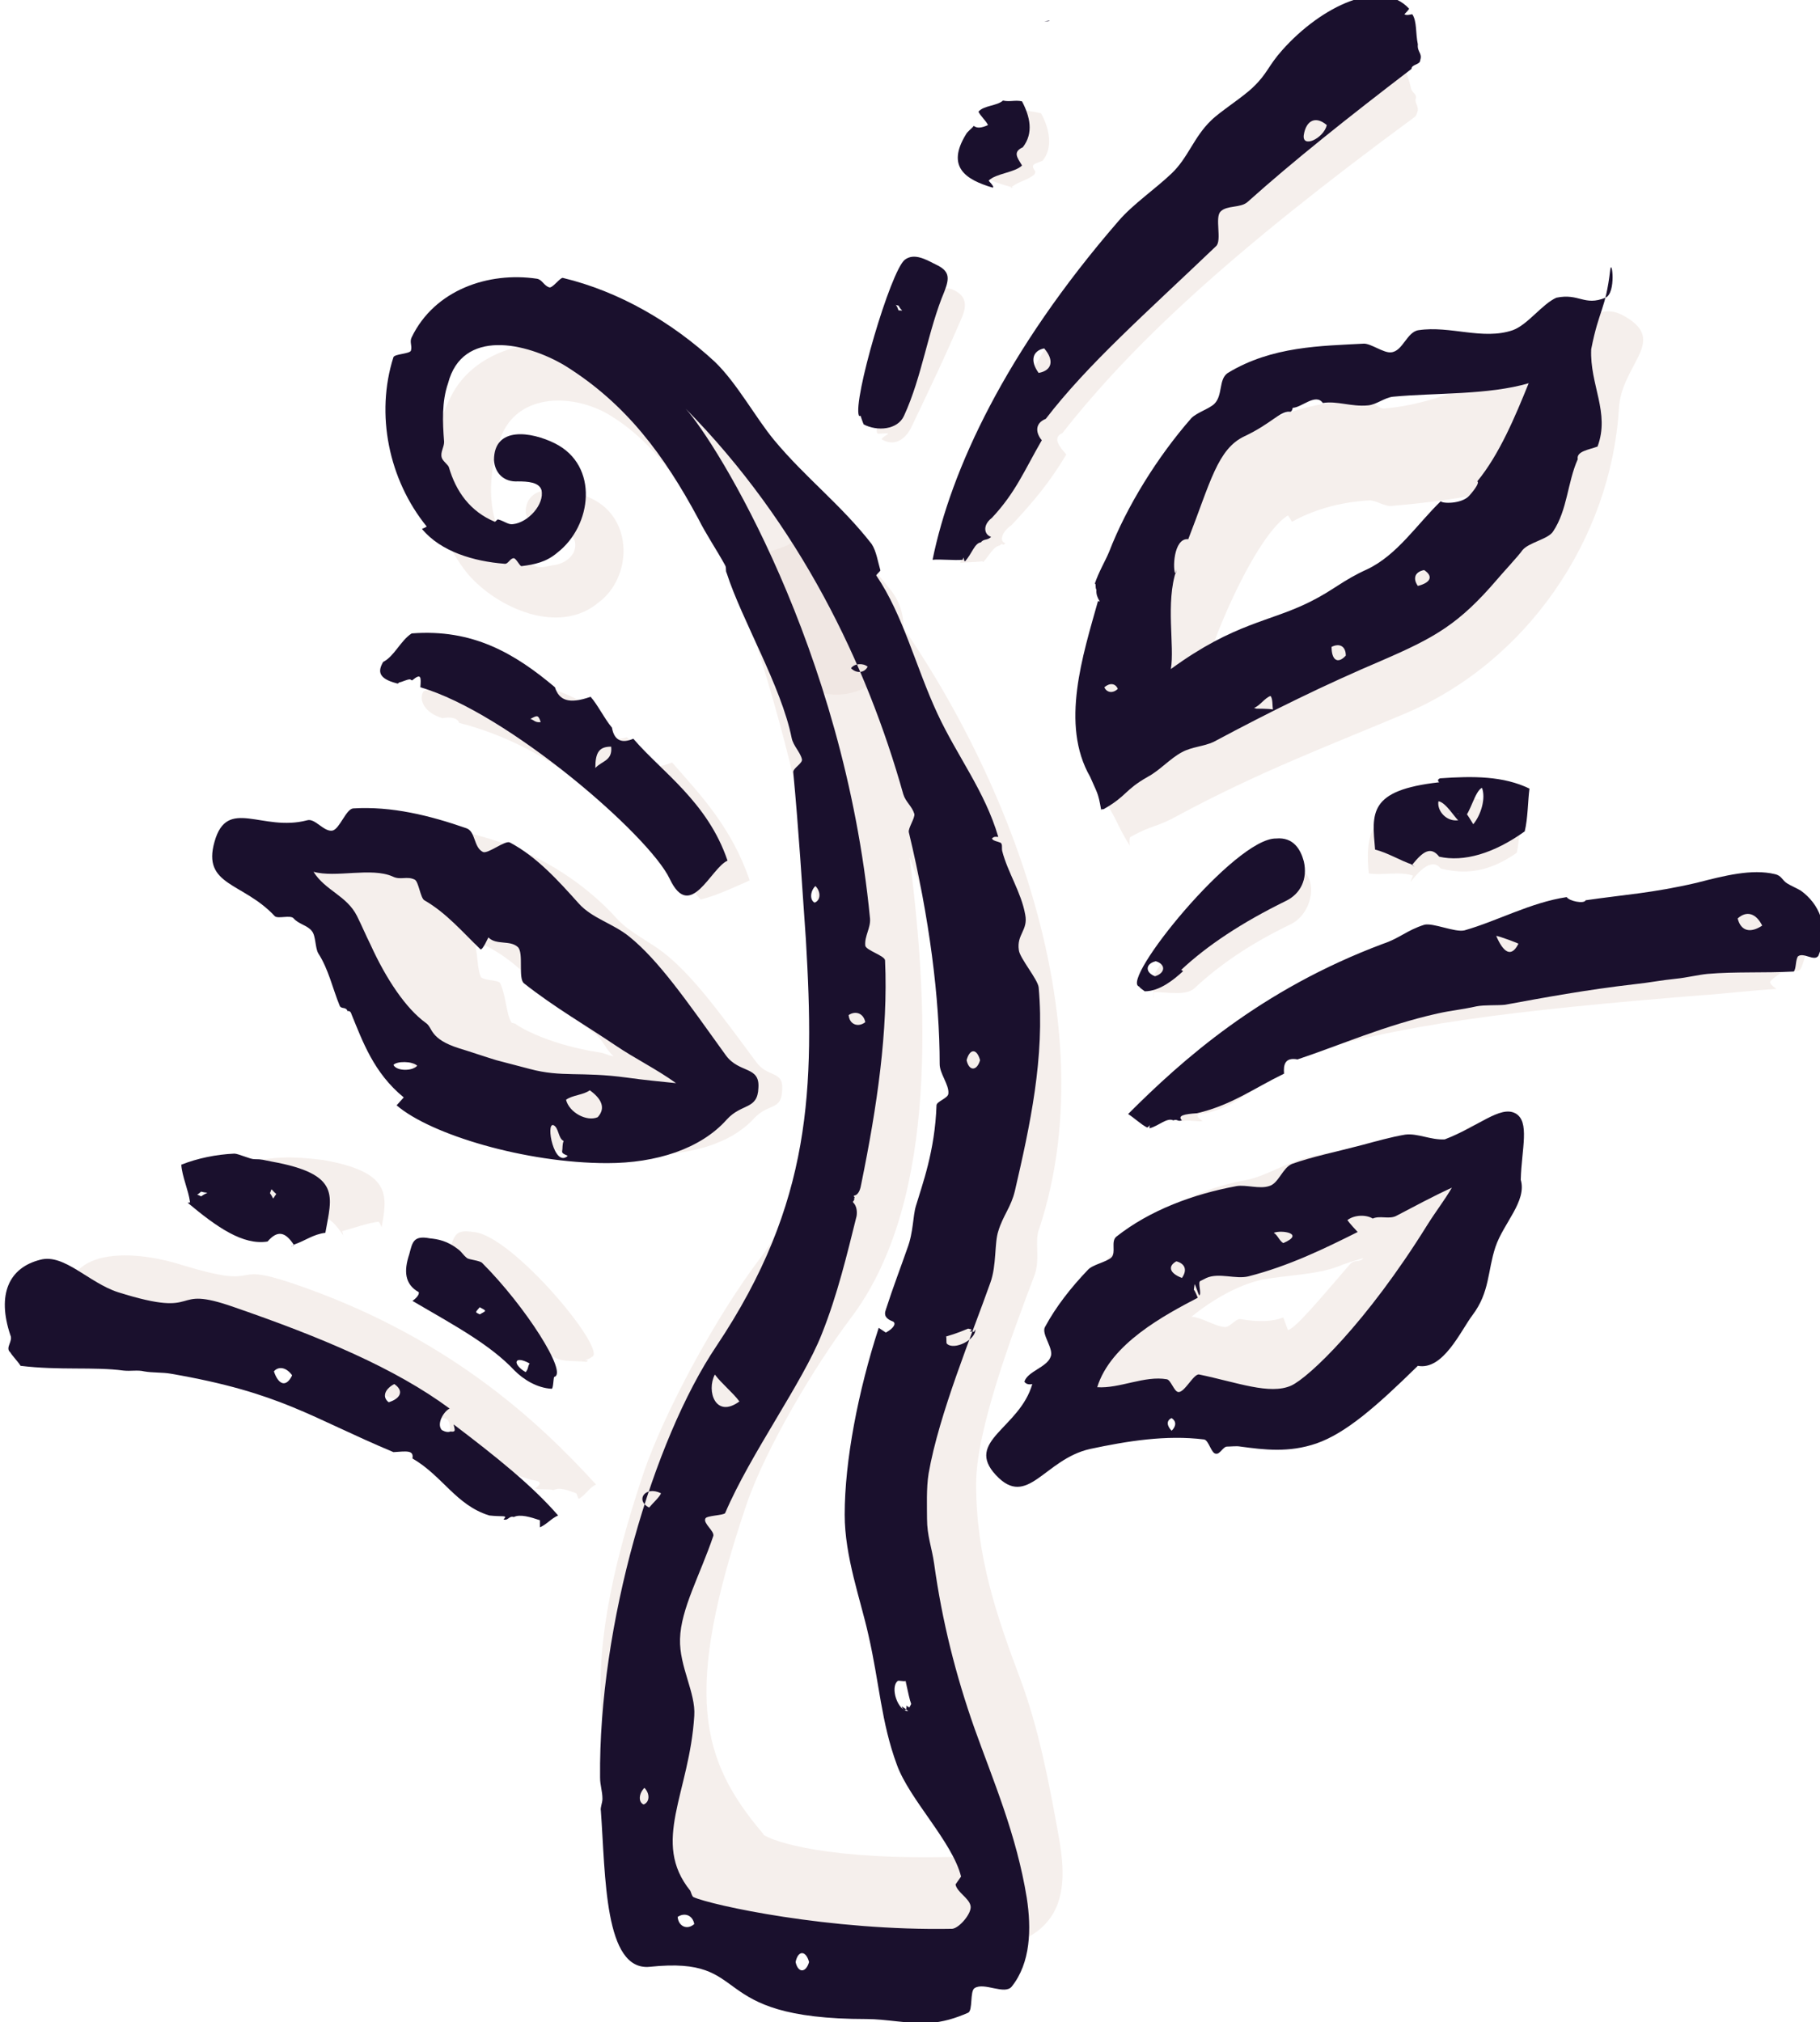
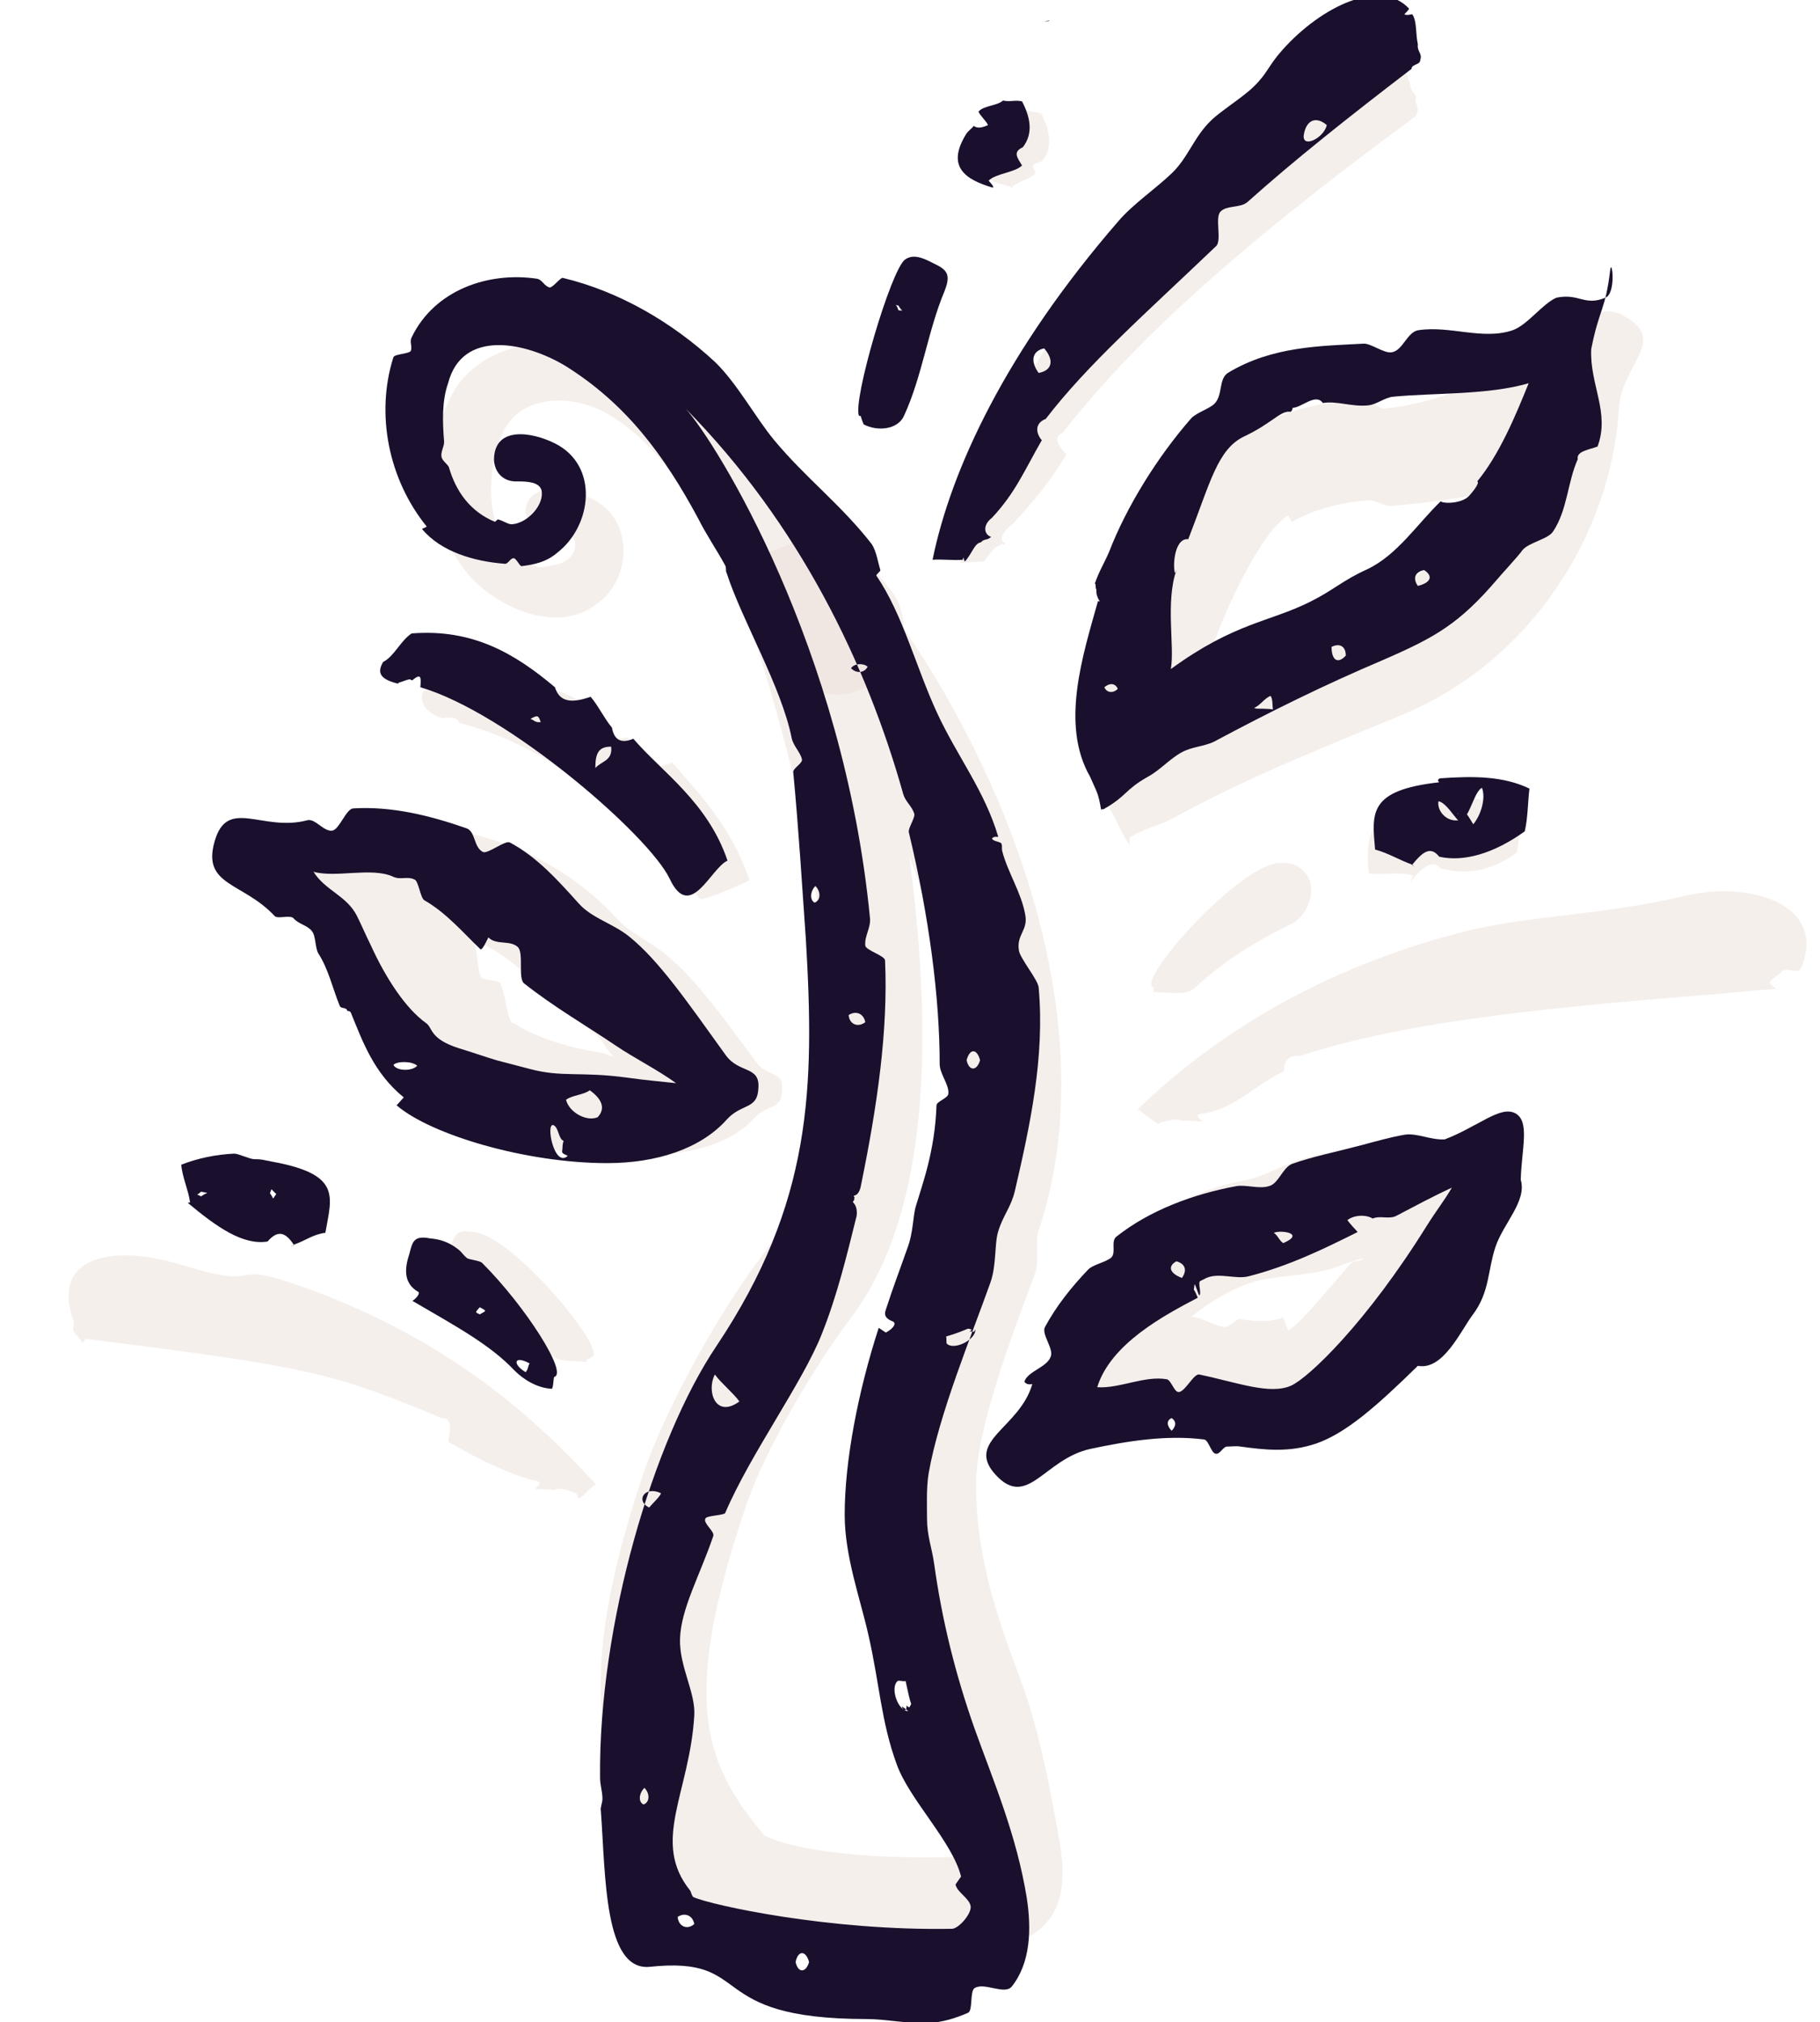
<svg xmlns="http://www.w3.org/2000/svg" version="1.1" id="Laag_1" x="0px" y="0px" viewBox="0 0 229.9 255.4" style="enable-background:new 0 0 229.9 255.4;" xml:space="preserve">
  <style type="text/css"> .st0{opacity:0.5;enable-background:new ;} .st1{fill:#ECDFD9;} .st2{fill:#1A102D;} </style>
  <g>
    <g>
      <g class="st0">
        <path class="st1" d="M114.7,247.1c-19.9,0-25.3-4-28.1-7.2c-12.3-14.2-14-28-5.3-53.9c2.6-7.6,9.1-19.7,14.8-27.2 c5.9-7.7,8.7-21.2,7.7-38.5c-0.8-13.3-5-29-9.3-42.2c-0.6-1.9-0.9-1.9-0.4-3.9c0.5-2,0.4-2.3,1.9-3.7c1.1-1,2.6-1.2,3.6-1.7 c2.2-1.8,1.6-4.4,4.4-3.9c3.5,0.6,1.7,3.4,3.9,6.1c17.8,21.6,32.6,56.7,23.3,84.4c-0.5,1.4,0.2,3.6-0.5,5.6 c-2.8,7.4-7.4,19.6-7.4,26.4c0,9.2,2.6,16.7,5.6,24.7c2.3,6.2,3.6,12.9,4.9,20.2c0.6,3.5,0.9,7.6-1.5,10.4 c-2.3,2.8-6.5,3.5-10.2,3.7c-2.7,0.1-5.1,0.2-7.4,0.2C114.7,246.8,114.7,247.1,114.7,247.1z M96.4,231.7 c1.3,0.9,8.2,3.3,24.9,2.8c-1.1-6-3.4-11.9-5.5-17.7c-3.3-8.8-6.1-17.9-6.1-29.3c0-9.1,5.1-22.1,8.3-30.8 c0.7-1.9,0.3-3.9,0.7-5.1c4.3-12.7,1.9-28.5-3.8-43.3c2.7,20.9,3.1,44.5-7.6,58.4c-4.2,5.6-10.5,16-13,23.3 c-8.1,23.9-5.8,32.3,2.1,41.6C96.5,231.7,96.4,231.7,96.4,231.7z" />
      </g>
      <g class="st0">
        <path class="st1" d="M97.2,83.7c-2.1-4-3.4-8.3-5.5-12.2c-4.1-7.4-7.5-14.8-14.9-19.2C72.1,49.6,64.8,49.6,63,56 c-1.9,5.7-1.4,13.3,4.9,15.6c0.9,0.1,1.2-0.1,1.9-0.2c1.8-0.2,3.2-1.5,2.8-3.1c-0.4-0.9-0.9-0.6-2.1-0.5 c-1.6,0.1-3.9-1.5-4.1-3.1c0-4,5.6-3.1,8.4-1.7c5.3,2.6,5,10,0.8,13.1c-5,4.2-12.8,0.7-16.5-3.6C53.9,66.1,53.4,57.1,57,50 c2.8-5.5,9.7-7.4,15.5-6.5c8,1.1,15.9,3.9,21.8,9.2c7.2,6.7,12.2,14.5,18.2,21.8c2.9,3.6,1.7,8.9-2,11.6c-4.2,3.1-9.8,1.6-12.1-3 l-0.9-0.4C97.2,82.9,97.2,83.8,97.2,83.7z" />
      </g>
      <g class="st0">
        <path class="st1" d="M142.7,106.8c-1.7-2.8-1.4-2.9-3.1-5.6c-4.9-8.1-0.6-19.8,1.9-26.1c3-7.4,7.8-17.1,14.3-20.9l0.5,0.8 c5.3-3.1,10.8-4.3,15.9-4.6c0.9-0.1,1.8,1.2,2.6,1.2c7.2-0.6,13.7-4.1,20.2-7.1c5.1-2.3,6.2-7.3,10.8-4.2c4.5,3-1,5.9-1.3,11.3 c-1,16.4-11.6,32.1-27.2,38.6c-9.5,4-18.3,7.3-28.5,12.8c-2.9,1.6-3.1,1.1-6,2.7C142.6,105.8,142.7,106.8,142.7,106.8z M189,61.9 c-4.3,1.1-8.8,1.6-13.2,2c-0.9,0.1-1.9-0.7-2.8-0.7c-3.9,0.2-7.3,1.3-9.8,2.7l-0.5-0.8c-2.4,1.4-5.9,7.4-8.8,14.6 c-1.2,3-2,6.4-2.4,8.6c7-3.6,13-8.4,20-11.3c7.6-3.2,13.5-8.7,16.8-16C188.5,60.7,189.1,61.9,189,61.9z" />
      </g>
      <g class="st0">
        <path class="st1" d="M81.2,146.6c-9.8,0-20.8-3.8-24.9-7.2l-0.4,0.5c-3.6-2.9-4.6-7.4-5.9-10.5c-0.2-0.5-0.7-0.9-0.9-1.4 c-1.8-4.1-3.7-8.2-6.9-11.4c-3.8-4-8.7-2-7.1-7.3c1.6-5.4,4.3-2.6,9.7-4c11.7-3,25.2,1.9,33.2,10.8c1.6,1.7,3.7,2.6,5.8,4.2 c3.6,2.8,6.9,7.3,11.7,13.8c1.5,2.1,3.5,1,3.3,3.6c-0.1,2.6-1.7,1.6-3.5,3.5c-3.1,3.4-8.3,4.7-14.2,4.7 C81,145.9,81.2,146.6,81.2,146.6z M65.1,129.3c0.9,0.7,4.7,2.7,10.5,3.6c0.9,0.1,1.1,0.4,1.9,0.5c-1-0.9-1.3-2-2.3-2.8 c-2.3-1.8-4.9-3.4-7.2-5.9c-2.2-2.4-5-4.8-8.2-5.9c0.6,1.2,0.4,3.2,0.9,4.5c0.2,0.6,2.3,0.4,2.5,0.9c0.9,2.1,0.7,4.5,1.8,5.4 l-0.4-0.4C64.5,129.1,65.1,129.3,65.1,129.3z M86,132.4L86,132.4z" />
      </g>
      <g class="st0">
        <path class="st1" d="M128.8,182.6c1.5-5.2,2-5.1,3.6-10.3c3.4-11.3,12.7-21,24.7-23.2c2.3-0.4,4.2-1.6,6.7-2.5 c4.3-1.5,10-1.8,18.3-2.5c2.7-0.2,3.3-3.1,5.5-1.6c2.2,1.4,1.3,2.6,2.1,5c3.8,11.6-14.5,29.9-22.7,32.6l-0.3-1 c-4.4,1.5-8.7,1.8-12.1,1.3c-0.6-0.1-1-0.7-1.6-0.8c-4.5-0.6-9.2-1.2-13.7-0.3c-5.5,1.2-5.4,1.4-10.9,2.7 C128.3,182.1,128.8,182.6,128.8,182.6z M150.5,166.3c1.4,0.1,2.9,1.2,4.2,1.3c0.6,0.1,1.4-1.1,2-1c2.3,0.4,4.1,0.3,5.4-0.2 l0.6,1.6c1.1-0.4,4-3.9,7.8-8.3c0.6-0.7,1.3-0.2,1.7-0.8c-1.3,0.4-2.1,0.6-3.3,1.1c-2.8,1-5.9,1-9.4,1.6 C156.3,162.3,153.1,164.2,150.5,166.3z M176.1,151.7l-0.8-0.3C175.3,151.5,176.1,151.7,176.1,151.7z" />
      </g>
      <g class="st0">
        <path class="st1" d="M57.9,86.3c7.4-0.6,13,0,17.8,3.9c0.4,1.5,0.8,3.8,3.5,2.9c0.9,1,1.4,1.6,2.4,2.7c0.3,1.5,2,1,3.3,0.5 c3.4,3.9,7.5,8.1,9.8,14.9c-2.1,0.9-4.1,1.9-6.2,2.4c-10.8-12.4-19.6-19.5-30.5-22.3c-0.2-0.6-1-0.8-2.1-0.6 c-2.2-0.6-3.1-2.3-2.4-3.4c1.3-0.6,3-0.6,4.3-1.4C58.1,85.9,57.8,86.3,57.9,86.3z" />
      </g>
      <g class="st0">
        <path class="st1" d="M224.4,124.9c-3.3,0.2-6.5,0.6-9.5,0.8c-23.6,1.9-38.5,3.7-50.8,7.7c-1.5-0.2-2,0.9-1.9,1.9 c-3.8,1.8-5.8,4.4-9.9,5.3c-1.6,0.1-1,0.5-0.4,1c-0.6,0.1-1.9-0.2-2.5,0c-0.7-0.4-1.7-0.1-2.9,0.2c0,0-0.1,0.2-0.1,0.2 c-0.8-0.4-1.9-1.4-2.7-1.9c7.8-7.5,20.7-17.1,40.7-22.3c8.3-2.2,17.4-2.1,28.2-4.6c8.4-2.1,18.3,1,14.9,9.1 c-0.4,0.8-1.7-0.2-2.4,0.4c-0.3,0.4-1.2,0.8-1.5,1.3C223.5,124.3,224.4,124.9,224.4,124.9z" />
      </g>
      <g class="st0">
        <path class="st1" d="M178.8,14.7c-23.4,17.2-35.8,28.8-44.6,40c-1.4,0.6-0.2,1.9,0.5,2.7c-2.1,3.5-4.1,5.9-6.9,8.9 c-1.3,0.9-1.6,2.1-0.8,2.3c-0.4,0.5-0.3-0.2-0.7,0.3c-0.8,0.1-1.3,1.2-2.1,2.1c0,0-0.1-0.1-0.1-0.1c-0.9,0.1-1.9,0.1-2.8,0.2 c2.2-10.4,7.1-25.2,20.7-40.4c5.6-6.3,13.1-11.3,20.5-19.2c5.7-6.2,13.8-9,15.7-0.5c0.1,0.8,0.9,0.8,0.6,1.6 c0,0.5,0.3,0.7,0.3,1.2C179.1,14.2,178.8,14.7,178.8,14.7z" />
      </g>
      <g class="st0">
        <path class="st1" d="M145.7,126.1c-0.1-0.1,0.1-1.3,0-1.4c-2.4-0.7,11.1-15.8,16-15.7c2-0.2,3.4,1,3.8,2.4c0.5,2-0.6,4.4-2.4,5.3 c-5.2,2.5-9.1,5.2-12.2,8.1c-1.1,1-3.3,0.5-5.1,0.5C145.7,125.2,145.7,126.1,145.7,126.1z" />
      </g>
      <g class="st0">
        <path class="st1" d="M172.9,110.3c-0.4-4.3-0.2-8.9,8.4-9.8c4-0.3,7.8,0.9,10.9,2.4c-0.2,1.4-0.3,3.4-0.6,4.8 c-3.7,2.6-6.7,2.7-9.6,2c-1.1-1.4-2.7,0.2-3.9,1.8c0.1,0,0.3-0.9,0.4-0.9C176.9,110,174.4,110.6,172.9,110.3z" />
      </g>
      <g class="st0">
        <path class="st1" d="M10.8,169.1c29.2,3.6,31.6,4.5,45,10c1.5-0.1,1,2,0.8,3c3.6,2,6.5,3.6,10.5,4.8c1.6,0.2,1.1,0.6,0.5,1.1 c0.6,0.2,1.7,0,2.3,0.2c0.8-0.4,1.8,0,2.9,0.4c0,0,0.3,0.8,0.3,0.7c0.8-0.4,1.4-1.5,2.2-1.8c-7.3-8-18.9-18.9-38.6-25.5 c-8.1-2.7-3.1,1-13.6-2.2c-8.2-2.6-16.7-1.5-13.9,6.8c0.4,0.8-0.3,1.2,0.3,1.8c0.3,0.4,0.6,0.7,0.9,1.2 C10.5,169.6,10.8,169.1,10.8,169.1z" />
      </g>
      <g class="st0">
        <path class="st1" d="M73.9,171.8c0.1-0.1,0.7-0.2,0.8-0.4c2.4-0.5-10-15.5-14.9-15.8c-2-0.3-2.3,0.2-2.8,1.6 c-0.6,2-0.7,3.9,1,4.9c5,2.8,8.6,5.9,11.6,9c1,1,2.7,0.7,4.5,0.9C74.5,171.7,73.9,171.8,73.9,171.8z" />
      </g>
      <g class="st0">
-         <path class="st1" d="M48.2,155c0.8-4.2,1.1-7-7.4-8.5c-4-0.5-7-0.5-10.3,0.7c0.1,1.4-0.4,2.7-0.2,4.1c3.5,2.9,6.4,3.3,9.4,2.9 c1.2-1.3,2.6,0.2,3.7,1.9c-0.1,0-0.1-0.6-0.2-0.6c1.5-0.4,3.1-1,4.6-1.2C48,154.4,48.2,155,48.2,155z" />
-       </g>
+         </g>
      <g class="st0">
-         <path class="st1" d="M112.2,54.8c-0.1-0.2-1.3,0.1-1.4-0.1c-0.7-1.8,5-15.9,6.7-17.2c1.1-0.8,1.8-1.4,2.9-0.9 c1.6,0.7,1.8,1.9,1.1,3.5c-2,4.7-4.2,9.3-6.4,13.9c-0.8,1.6-2.2,2.4-3.7,1.5C111.2,55.4,112.2,54.8,112.2,54.8z" />
-       </g>
+         </g>
      <g class="st0">
        <path class="st1" d="M128,23.7c-3.2-0.9-5.8-1.6-3.4-5.4c1.1-1.8,2.7-3.1,4.2-4.5c0.9,0.2,1.8,0.3,2.7,0.5c1,1.8,1.6,4.3,0.2,6 c-1.3,0.5-1.5,0.5-0.9,1.4c0,0-0.1,0.2-0.1,0.3c-0.9,0.8-2.1,0.9-3,1.7C127.4,23.8,128,23.7,128,23.7z" />
      </g>
      <g>
        <path class="st2" d="M139.4,102.2c3-1.7,2.6-2.4,5.6-4.1c1.5-0.8,2.8-2.3,4.3-3.1c1.3-0.7,2.7-0.7,4-1.3 c7.3-3.9,14-7.2,21.3-10.3c6.7-2.9,9.7-4.6,14.5-10.2c0.4-0.5,2.9-3.2,3.2-3.7c0.8-1,3.3-1.4,3.9-2.4c1.8-2.7,1.8-6.2,3.1-9.1 c-0.2-1,1.4-1.2,2.5-1.6c1.6-4.3-1-7.8-0.8-12.3c1-5.1,1.8-4.9,2.4-10c0.2-1.6,0.8,2.9-0.6,3.5c-2.7,1.1-3.3-0.6-6.2,0 c-1.8,0.8-3.6,3.4-5.5,4.1c-3.8,1.3-7.9-0.6-11.9,0c-1.5,0.2-2,2.7-3.5,2.8c-0.9,0.1-2.5-1.1-3.4-1.1c-5.4,0.3-11.6,0.3-17.2,3.7 c-1.2,0.8-0.6,2.8-1.7,3.9c-0.6,0.6-2.2,1.1-2.9,1.8c-4.3,4.9-8.2,11.2-10.4,16.9c-0.5,1.2-1.3,2.5-1.8,4c0.2,0.1,0,0.4,0.2,0.8 c-0.1,1.1,0.8,1.7,0.2,1.4c-1.9,6.8-4.8,15.6-1,22.2c0.9,2.1,1,1.9,1.4,4.2C138.9,102.2,139.3,102.2,139.4,102.2z M158.4,89.4 c0.7-0.2,1.4-1.3,2.1-1.5c0.3,0.4,0.2,1.2,0.3,1.7c-0.6-0.1-1.9-0.1-2.1-0.1C158.7,89.5,158.4,89.4,158.4,89.4z M168.2,81.7 c1-0.5,1.8-0.1,1.8,1.1C169,83.9,168.2,83.4,168.2,81.7z M179.1,74c-0.7-1-0.3-1.8,0.8-2C181.1,72.8,180.7,73.6,179.1,74z M163.3,51.5c1.1,0,2.9-1.9,3.8-0.6c1.8-0.3,3.6,0.5,5.7,0.3c1.1-0.1,2.1-1,3.2-1.1c5.3-0.5,12-0.2,17.1-1.7 c-1.7,4.2-3.7,9-6.5,12.4c0.3,0.1-0.2,0.9-1,1.8c-1,1.1-3.5,1-3.6,0.7c-3,2.9-5.5,6.8-9.3,8.6c-3.1,1.4-4.2,2.6-7.2,4.1 c-5.2,2.6-9.5,2.6-17.6,8.5c0.5-2.9-0.7-8.4,0.7-12.5c0.1-0.4-0.2,0.9-0.1,0.5c-0.4-0.4-0.3-4.6,1.6-4.4c2.8-7.2,3.7-11.4,7.1-13 s4.5-3.2,5.7-3.1C163.2,52.1,163.3,51.5,163.3,51.5z M141.2,87c-0.6,0.6-1.4,0.5-1.7-0.2C140.2,86.2,140.9,86.3,141.2,87z" />
      </g>
      <g>
        <path class="st2" d="M44.4,128.1c1.4,3.4,2.8,7.4,6.6,10.5l-0.9,1c4.3,3.7,16.3,7.3,26.6,7.3c6.2,0,11.8-1.8,15.1-5.5 c1.9-2.1,3.9-1.2,4-4c0.2-2.8-2.4-1.8-4.1-4.1c-5.1-7.1-8.5-12-12.2-15c-2.1-1.7-4.7-2.3-6.4-4.2c-2.6-2.9-5.3-5.9-8.7-7.7 c-0.6-0.3-2.8,1.5-3.4,1.2c-1.2-0.6-0.9-2.6-2.1-3c-4.6-1.6-9.4-2.8-14.3-2.5c-0.9,0.1-1.7,2.6-2.6,2.8c-1.1,0.2-2.2-1.6-3.2-1.3 c-5.7,1.5-10.1-3-11.7,2.7c-1.6,5.6,3.6,5.1,7.6,9.4c0.4,0.4,2-0.2,2.4,0.3c0.6,0.7,1.8,0.9,2.3,1.6c0.5,0.6,0.4,2.1,0.8,2.8 c1.3,2,1.8,4.4,2.7,6.6c0.2,0.5,0.8,0.1,1,0.7C44.3,127.6,44.4,128.1,44.4,128.1z M49.7,134.5c0.4-0.5,2.4-0.5,3,0.1 C52.1,135.3,50.1,135.3,49.7,134.5z M71.7,146c-1.7,1.5-2.8-4.2-1.8-3.9c0.7,0.3,0.6,1.7,1.3,2c-0.2,0.5-0.1,0.8-0.2,1.4 C71.1,145.8,71.7,145.9,71.7,146z M75.5,141.1c-1.4,0.6-3.6-0.6-4-2.2c0.8-0.6,2.2-0.6,3-1.2C75.9,138.7,76.6,139.9,75.5,141.1z M61.7,118.4c1,1,2.7,0.3,3.7,1.2c0.8,0.7,0,4,0.8,4.6c3.8,3,7.8,5.3,11.5,7.8c2.5,1.7,5.2,3,7.7,4.8c-1.9-0.2-4.1-0.4-6.2-0.7 c-5.9-0.8-8.2,0-12.3-1.1c-0.4-0.1-3.8-1-4.2-1.1c-0.7-0.2-4-1.3-4.7-1.5c-3.8-1.2-3.3-2.6-4.2-3.2c-2.5-1.8-5-5.5-7-9.9 c-0.6-1.2-1.1-2.4-1.7-3.6c-1.3-2.6-4-3.2-5.5-5.6c2.8,0.8,7.3-0.6,10,0.6c1,0.5,1.8-0.1,2.8,0.4c0.5,0.3,0.7,2.3,1.2,2.6 c2.8,1.6,4.9,4.1,7.1,6.2C61,120,61.7,118.3,61.7,118.4z" />
      </g>
      <g>
        <path class="st2" d="M50.4,86.2c0.5-0.1,1-0.4,1.4-0.4c0,0,0.3,0.2,0.3,0.1c1.1-0.9,1.1-0.4,1,0.9C64.1,90,82,105.5,84.6,111 c2.6,5.5,5.2-1.4,7.3-2.3c-2.5-7.4-8.3-11.2-11.9-15.4c-1.4,0.6-2.4,0.3-2.7-1.4c-1-1.2-1.8-2.9-2.7-3.9c-2.8,1-4,0.4-4.5-1.2 C65,82.5,59.7,79.4,52,80c-1.4,0.9-2.2,2.9-3.6,3.6c-0.7,1.2-0.6,2.1,1.7,2.7C50.3,86.4,50.4,86.2,50.4,86.2z M77.2,94.3 c0.2,1.8-1.2,1.8-2,2.7C75.2,95,75.7,94.3,77.2,94.3z M68.3,91.2c-0.7,0.1-0.9-0.3-1.3-0.4C67.9,90.3,68,90.3,68.3,91.2z" />
      </g>
      <g>
-         <path class="st2" d="M145.3,141.1c0,0-0.1,1.4-0.1,1.4c1.2-0.3,2.2-1.4,3-1c0.6-0.2,0.5,0.2,1.1,0c-0.6-0.6,0.3-0.8,1.9-0.9 c4.3-1,7.1-3.1,11-5c-0.1-1.1,0.1-2.1,1.7-1.8c5.4-1.8,11-4.3,17.7-5.8c1.8-0.4,3.1-0.5,4.9-0.9c1-0.2,2.6-0.1,3.6-0.2 c4.9-0.9,10.3-1.9,16.4-2.6c1.9-0.2,3.3-0.5,5.3-0.7c1.1-0.1,2.8-0.5,3.9-0.6c3.5-0.3,7.1-0.1,10.9-0.3c0.3-0.4,0.2-1.4,0.5-1.9 c0.7-0.6,2.1,0.7,2.6-0.1c1.5-3.7,0-6.6-2.2-8.2c-0.3-0.2-1.4-0.7-1.7-0.9c-0.7-0.4-0.7-1-1.6-1.2c-2.9-0.7-6.4,0.2-9.9,1.1 c-5.6,1.3-9.2,1.5-14,2.2c-0.2,0.5-2.1,0.1-2.4-0.4c-4.6,0.7-8.7,3-12.9,4.2c-1.2,0.3-4-1-5.1-0.7c-2.2,0.7-3.1,1.7-5.2,2.4 c-15.5,5.8-25.4,14.7-32.2,21.5c0.8,0.5,1.6,1.3,2.4,1.7C145.5,142.2,145.3,141.1,145.3,141.1z M222.6,116.9 c-1.5,1-2.7,0.7-3.1-0.9C220.6,115,221.8,115.3,222.6,116.9z M191.8,119.2c-0.9,1.8-1.9,1.1-2.8-1 C189.3,118.2,192,119.2,191.8,119.2z" />
-       </g>
+         </g>
      <g>
        <path class="st2" d="M121.9,70.9c0.9-1,1.2-2.3,2-2.4c0.4-0.5,0.8-0.2,1.3-0.7c-0.8-0.2-1.2-1.4,0.1-2.4c3-3.2,4.1-6,6.3-9.8 c-0.7-0.8-1-2.1,0.5-2.7c5.3-6.9,12.6-13.3,21.5-21.8c0.8-0.7-0.2-3.7,0.6-4.4c0.8-0.8,2.5-0.4,3.4-1.2 c5.8-5.2,12.6-10.6,20.7-16.8c0-0.6,1.1-0.5,1.1-1.1c0.3-0.9-0.4-1-0.3-2c-0.3-1.4-0.1-2.9-0.7-3.8c-0.2,0-0.7,0.2-1,0 c0.1-0.1,0.5-0.5,0.6-0.7c-3.6-3.9-11.1-0.3-16,5.2c-1.8,2-1.9,3-3.7,4.7c-1.2,1.2-4.2,3.1-5.3,4.2c-2.2,2.1-2.9,4.7-5,6.7 c-2.1,2-4.9,3.9-6.7,6c-14.3,16.5-21.2,31.5-23.5,42.8c0.9-0.1,2.8,0.1,3.8,0c0,0,0.1-0.3,0.1-0.3 C121.8,70.7,121.8,70.9,121.9,70.9z M164.7,17c0.3-1.8,1.5-2.4,2.9-1.2C167.2,17.5,164.4,18.8,164.7,17z M131.9,44 c1.3,1.5,1,2.8-0.7,3.1C130.1,45.6,130.4,44.3,131.9,44z" />
      </g>
      <g>
-         <path class="st2" d="M149.2,122.5c3.3-3.1,7.7-6,13.2-8.7c1.9-0.9,2.8-2.8,2.3-5c-0.4-1.5-1.3-3.1-3.5-2.9 c-5.2-0.1-19.8,18-17.3,18.7c0.1,0.2,0.6,0.5,0.7,0.6c1.9,0,3.7-1.5,4.8-2.5C149.5,122.6,149.2,122.5,149.2,122.5z M146,121.4 c1.3,0.4,1.2,1.5-0.1,1.9C144.6,122.8,144.7,121.7,146,121.4z" />
-       </g>
+         </g>
      <g>
        <path class="st2" d="M178.2,109c0,0,0.5,0.5,0.5,0.5c0,0-0.6-0.5-0.6-0.5c0.1,0,0.5-0.2,0.5-0.3C178.5,108.9,178.2,109,178.2,109 z" />
      </g>
      <g>
        <path class="st2" d="M181.8,98.8c-9,1-8.5,3.9-8.1,8.5c1.6,0.4,3.2,1.4,4.7,1.9c1.3-1.6,2.3-2.4,3.4-1c3.1,0.7,6.9-0.4,10.8-3.2 c0.4-1.6,0.4-3.9,0.6-5.4c-3.3-1.6-7.1-1.6-11.3-1.3C181.4,98.5,181.8,98.8,181.8,98.8z M187.2,99.5c0.5,1.3-0.1,3.4-1.1,4.6 c-0.5-0.8-1.1-1.9-1.6-2c-0.3,0.2-0.1,0.7-0.4,0.7c0.3-0.3,0.5,0.4,0.8,0.5C185.7,102.8,186.3,99.9,187.2,99.5z M184.2,103.6 c-1.5,0.2-2.7-1.2-2.5-2.4C182.6,101.3,183.8,103.3,184.2,103.6z" />
      </g>
      <g>
        <path class="st2" d="M23.7,151.9c3.7,3.1,7,5.4,10.1,4.9c1.2-1.4,2.2-1.3,3.3,0.4c1.5-0.5,2.4-1.3,4-1.5c0.8-4.6,2.1-7.4-6.8-9 c-1.1-0.2-1.1-0.3-2.2-0.3c-0.5,0-2-0.7-2.5-0.7c-2.3,0.1-4.7,0.6-6.7,1.4c0.1,1.5,0.9,3.2,1.1,4.7 C24.1,151.9,23.7,151.9,23.7,151.9z M34.9,150.8c-0.6,0.8-0.2,0.7-0.8-0.1C34.4,150,34.1,150.1,34.9,150.8z M25.4,150.5 c1.1,0.3,1-0.1,0,0.6C24.7,150.7,24.8,151.1,25.4,150.5z" />
      </g>
      <g>
        <path class="st2" d="M36.8,157.4c0-0.1,0.3,0,0.2-0.1c0,0,0.1-0.1,0.1-0.1C37.2,157.3,36.8,157.4,36.8,157.4z" />
      </g>
      <g>
        <path class="st2" d="M52.1,164.3c5.3,3.1,9.8,5.5,12.9,8.8c1.1,1.1,2.8,2.2,4.7,2.3c0.2-0.1,0.2-1.3,0.3-1.5 c1.8-0.4-3.6-8.9-9.1-14.4c-0.3-0.3-1.6-0.4-1.9-0.6c-0.6-0.5-0.6-0.7-1.1-1.1c-1.4-1.1-2.6-1.3-3.6-1.4c-2.1-0.4-2.2,0.5-2.6,2 c-0.7,2.1-0.6,3.8,1.2,4.8C53,163.7,52.1,164.3,52.1,164.3z M66.9,172.2c-0.3,0.5-0.1,0.6-0.5,1.1 C64.7,172.3,64.9,171.1,66.9,172.2z M60.6,165.1c0.9,0.5,0.9,0.4,0,0.9C60,165.7,60,165.8,60.6,165.1z" />
      </g>
      <g>
-         <path class="st2" d="M55.8,180.6c-0.7-0.8,0.3-2.4,1-2.7c-6.9-5.1-16.2-9-27.2-12.8c-8.5-3-3.6,1.6-14.7-1.9 c-3.7-1.2-6.8-4.9-9.8-4.1c-4,1-5.5,4.4-3.8,9.5c0.4,0.8-0.7,1.6,0,2.2c0.3,0.5,1,1.2,1.3,1.7c4.9,0.6,9.3,0.1,13,0.6 c0.9,0.1,1.8-0.1,2.6,0.1c1.1,0.2,2.3,0.1,3.4,0.3c13.9,2.4,17.6,5.5,28.1,9.9c1.6-0.1,2.6-0.3,2.4,0.8c3.8,2.2,5.5,5.9,9.7,7.2 c1.7,0.2,2.4-0.1,1.8,0.5c0.6,0.2,0.7-0.5,1.3-0.3c0.8-0.4,2.1,0,3.3,0.4c0,0,0,0.9,0,0.9c0.9-0.4,1.4-1.1,2.3-1.5 c-3.3-3.8-7.8-7.4-13.2-11.5c0.1,0.6,0.4,1-0.4,0.9C56.4,181,55.8,180.6,55.8,180.6z M34.6,173.2c0.6-0.7,1.6-0.5,2.3,0.5 C36.2,175.2,35.2,175,34.6,173.2z M49.1,177.1c-0.8-0.6-0.6-1.6,0.7-2.3C51,175.6,50.7,176.6,49.1,177.1z" />
-       </g>
+         </g>
      <g>
        <path class="st2" d="M108.7,52.5c0.1,0.3,0.3,0.9,0.4,1.1c1.7,0.9,4.3,0.7,5.1-1.1c2.3-5,3-10.7,5.1-15.7 c0.7-1.8,0.6-2.6-1.1-3.4c-1.2-0.6-2.7-1.5-3.9-0.6c-1.8,1.4-6.6,17.8-5.8,19.7C108.6,52.6,108.7,52.5,108.7,52.5z M113.5,38.6 c0.4,0.8,0.8,0.6,0,0.6C113.2,38.2,112.8,38.5,113.5,38.6z" />
      </g>
      <g>
        <path class="st2" d="M132.6,2.6c0,0-0.7,0.1-0.7,0.1c0,0,0.4,0,0.4,0C132.5,2.7,132.6,2.6,132.6,2.6z" />
      </g>
      <g>
        <path class="st2" d="M124.9,22.8c0.9-0.9,3.3-1,4.2-1.9c-0.6-1-1.2-1.7,0.1-2.3c1.4-1.8,0.9-3.9-0.1-5.8 c-0.9-0.2-1.5,0.1-2.4-0.1c-0.8,0.7-2.4,0.6-3.1,1.4c0.2,0.5,1,1.2,1.2,1.7c-0.9,0.4-1.4,0.4-1.8,0.1c-0.2,0.3-0.8,0.7-1,1.1 c-2.5,4.1,0,5.7,3.4,6.7C125.7,23.6,124.8,22.8,124.9,22.8z" />
      </g>
      <g>
        <path class="st2" d="M53.3,66.8c2.4,2.9,6.6,4.1,10.4,4.4c0.5,0.1,0.7-0.7,1.2-0.7c0.3,0,0.8,1.1,1,1c1.6-0.2,3.1-0.5,4.5-1.7 c4.4-3.4,5.3-11-0.3-13.8c-3-1.5-7.7-2.2-7.7,2.1c0.1,1.7,1.3,2.8,3,2.7c1.3,0,2.7,0.1,3,1.1c0.4,1.8-1.7,4.1-3.6,4.3 c-0.6,0.1-1.1-0.4-1.9-0.6c-0.1,0-0.3,0.3-0.4,0.3c-3.1-1.3-4.9-3.8-5.8-6.9c-0.1-0.3-0.8-0.8-0.9-1.2c-0.2-0.7,0.3-1.3,0.3-2 c-0.2-2.5-0.3-5.1,0.5-7.4c1.8-6.9,9.8-5.2,14.8-2.2c7.7,4.8,12.5,11.3,16.8,19.3c1,2,2.3,3.9,3.4,5.9c0.2,0.4,0,0.6,0.2,1 c1.9,5.9,6.9,14.3,8.2,20.8c0.2,1,1.1,1.8,1.3,2.7c0.1,0.5-1.1,1.1-1.1,1.6c0.7,7.4,1.1,14.1,1.6,21.2 c1.1,18.7,0.8,33.2-11.3,51.3c-8,11.9-14.9,35.3-14.7,54.5c0,1,0.3,1.7,0.3,2.7c0,0.5-0.3,1.1-0.2,1.5c0.6,8.2,0.4,20.3,6.2,19.7 c13.4-1.4,6.5,6.6,27.4,6.6c2.4,0,5,0.6,7.8,0.5c1.8-0.1,3.4-0.6,5-1.3c0.6-0.3,0.2-2.7,0.8-3.1c1.2-0.8,3.8,0.9,4.7-0.2 c2.4-3,2.5-7.3,1.9-11.2c-1.3-8-4.2-14.7-6.6-21.4c-2.4-6.8-4.1-13.6-5.1-20.8c-0.3-2.1-0.9-3.5-0.9-5.7c0-1.4-0.1-3.9,0.2-5.7 c1.3-7.5,5.5-17.6,7.8-24.1c0.8-2.2,0.5-5,1-6.5c0.6-2,1.6-3,2.1-5.1c1.9-8.2,3.8-16.9,3-25.7c-0.1-1-2.4-3.7-2.5-4.7 c-0.3-2,1.2-2.5,0.8-4.5c-0.5-2.8-2.2-5.3-2.9-8c-0.1-0.4,0.1-1-0.3-1.1c-0.2-0.1-0.9-0.2-1-0.5c0.3-0.3,0.5-0.2,0.8-0.2 c-1.7-5.8-5.2-10.2-7.7-15.6c-2.7-5.8-4.3-12.4-7.7-17.4c-0.1-0.1,0.6-0.6,0.5-0.7c-0.3-1-0.5-2.4-1.1-3.3 c-3.9-5-8.3-8.3-12.3-13.1c-2.4-2.9-4.7-7.2-7.5-9.9c-5.4-5-12.1-8.9-19.2-10.6c-0.3-0.1-1.3,1.3-1.7,1.2c-0.7-0.2-0.9-1-1.6-1.1 c-6.1-0.9-12.9,1.4-15.8,7.4c-0.3,0.6,0.1,1.1-0.1,1.7c-0.2,0.4-2,0.4-2.2,0.8c-2.3,7.2-0.6,15.5,4.2,21.4 C53.8,66.6,53.3,66.8,53.3,66.8z M82,190.4c-1.8-0.9-0.5-2.8,1.5-1.8C83.3,189.1,82.4,189.9,82,190.4z M90.3,173.6 c0.8,1.1,2.3,2.3,3.1,3.4C90.4,179.2,89.2,175.7,90.3,173.6z M123.8,133.9c-0.4,1.4-1.4,1.4-1.7,0 C122.5,132.4,123.4,132.4,123.8,133.9z M122.5,168.2c0.7-0.2,0.8,0.3,0.2,0.6c0,0,0.5-0.9,0.5-0.9c0.1,1.3-2.7,2.7-3.6,1.8 c-0.1-0.1,0-0.8-0.1-0.9c1.4-0.4,2.3-0.8,2.8-1c0,0,0.4,0.1,0.4,0.1C122.8,167.9,122.5,168.2,122.5,168.2z M114.5,215.4 c0.1,0.7-0.4,0.8-0.6,0.1c0,0,0.9,0.6,0.8,0.6c-1.3,0-2.3-3-1.3-3.8c0.1-0.1,0.8,0.1,1,0c0.3,1.4,0.5,2.4,0.7,2.9 c0,0-0.2,0.4-0.2,0.4C114.8,215.7,114.5,215.4,114.5,215.4z M109.6,84.2c-0.4,0.8-1.4,0.9-2.1,0.2 C107.9,83.8,109,83.7,109.6,84.2z M120.7,238c0.2,1,1.7,1.7,1.9,2.7c0.2,0.9-1.4,2.8-2.3,2.9c-15.5,0.3-30.5-3-32.7-4 c-0.2-0.1-0.3-0.6-0.4-0.8c-5-6.2-0.1-12.3,0.5-22.1c0.2-2.9-1.9-6.2-1.8-9.7c0.1-3.8,2.5-8,4.2-13c0.2-0.6-1.3-1.6-1-2.2 c0.1-0.4,2.3-0.4,2.5-0.7c3.2-7.5,9.8-16.5,12.2-22.6c2-5,3.2-10.1,4.4-14.9c0.1-0.6,0-1.3-0.4-1.7c-0.2-0.2,0.2-0.2,0.1-0.6 c0.2-0.1-0.2-0.2,0-0.3c0.6-0.1,0.8-0.9,0.9-1.5c2-9.8,3.4-19.3,3-28.2c0-0.6-2.5-1.3-2.5-1.9c-0.1-1.2,0.7-2.2,0.6-3.4 c-3.3-34.2-19.4-60.1-23.3-64.4c14.4,14.6,22.9,32.3,27.5,48.7c0.3,1,1.1,1.5,1.4,2.5c0.1,0.5-0.8,1.8-0.7,2.3 c2.6,10.8,3.9,21,3.9,29.3c0,1.2,1.2,2.6,1.1,3.7c0,0.6-1.5,1-1.5,1.5c-0.2,5.8-1.8,10-2.6,12.7c-0.4,1.3-0.3,3.3-1.1,5.4 c-0.8,2.3-1.8,4.9-2.7,7.7c-0.3,0.8,0.1,1.2,0.9,1.5c0.4,0.2,0.2,0.8-0.9,1.4c-0.3-0.2-0.6-0.4-0.9-0.6c-2.6,8-4.3,16.8-4.3,23.6 c0,5.3,2,10.7,3,15.2c1.4,6.1,1.6,11,3.6,16.4c1.6,4.4,7,9.7,8.1,14.1 M103,111.9c0.7,0.7,0.7,1.8-0.1,2.1 C102.3,113.7,102.3,112.6,103,111.9z M107.2,128.2c0.9-0.6,1.9-0.2,2.1,0.9C108.4,129.8,107.3,129.4,107.2,128.2z M102.2,247.8 c-0.4,1.4-1.4,1.4-1.7,0C100.8,246.3,101.8,246.3,102.2,247.8z M81.4,225.8c0.7,0.7,0.7,1.8-0.1,2.1 C80.6,227.6,80.7,226.5,81.4,225.8z M85.6,242.1c0.9-0.6,1.9-0.2,2.1,0.9C86.8,243.8,85.7,243.3,85.6,242.1z" />
      </g>
      <g>
        <path class="st2" d="M130.4,174.8c-1.6,5.6-8.6,7.2-4.6,11.5c4,4.3,6.1-2,11.9-3.3c4.7-1,9.6-1.8,14.4-1.2 c0.6,0.1,0.9,1.8,1.5,1.8c0.5,0.1,0.9-0.9,1.4-0.9s1.2-0.1,1.7,0c3,0.4,6.1,0.8,9.6-0.4c3.7-1.3,7.5-4.6,12.8-9.8 c3.2,0.6,5.4-4.4,6.9-6.4c2.2-2.9,1.9-5.6,2.9-8.6s4-5.8,3.2-8.5c0.1-3.9,1.2-7.4-0.7-8.4s-4.7,1.7-8.9,3.3 c-1.8,0.1-3.4-0.8-5-0.6c-1.8,0.3-3.9,0.9-5.4,1.3c-3.4,0.9-6.4,1.5-8.9,2.4c-1.2,0.5-1.7,2.5-2.9,2.8c-1.2,0.4-2.9-0.2-4.1,0 c-5.4,1-10.9,3-15.2,6.4c-0.7,0.6,0,2-0.6,2.6s-2.4,0.9-3,1.6c-2.1,2.2-4,4.6-5.4,7.2c-0.5,0.9,1.2,2.8,0.7,3.8 c-0.5,1.3-2.9,1.8-3.3,3.1C129.7,175,130.4,174.8,130.4,174.8z M148,180.7c-0.6-0.6-0.7-1.3,0-1.6 C148.6,179.5,148.6,180.1,148,180.7z M162.1,157c-0.5-0.3-0.7-1-1.2-1.3C161.9,155.3,164.9,155.8,162.1,157z M148.6,159.3 c1.1,0.3,1.4,1.1,0.7,2.1C147.7,160.8,147.5,159.9,148.6,159.3z M150.9,162.2c0.1,0,0.5,1.4,0.6,1.4c0.3-0.2-0.2-1.6,0.1-1.8 c0.2-0.1,0.6-0.3,0.8-0.4c1.6-0.7,3.7,0.2,5.3-0.2c5.1-1.3,9.6-3.5,13.8-5.6c-0.2-0.2-1.1-1.2-1.3-1.5c0.9-0.7,2.4-0.7,3.2-0.2 c0.9-0.4,2,0.1,2.9-0.3c2.5-1.3,4.5-2.4,7.1-3.6c-1,1.7-1.9,2.8-3.1,4.7c-7.7,12.4-15,19.3-17.2,20.3c-2.7,1.2-6.8-0.4-11.6-1.4 c-0.7-0.2-1.9,2.4-2.7,2.2c-0.5-0.1-0.9-1.5-1.4-1.6c-2.8-0.5-6,1.2-8.8,1c1.7-5.5,8.5-9.1,12.7-11.3c0,0-0.4-1-0.5-1" />
      </g>
    </g>
  </g>
</svg>